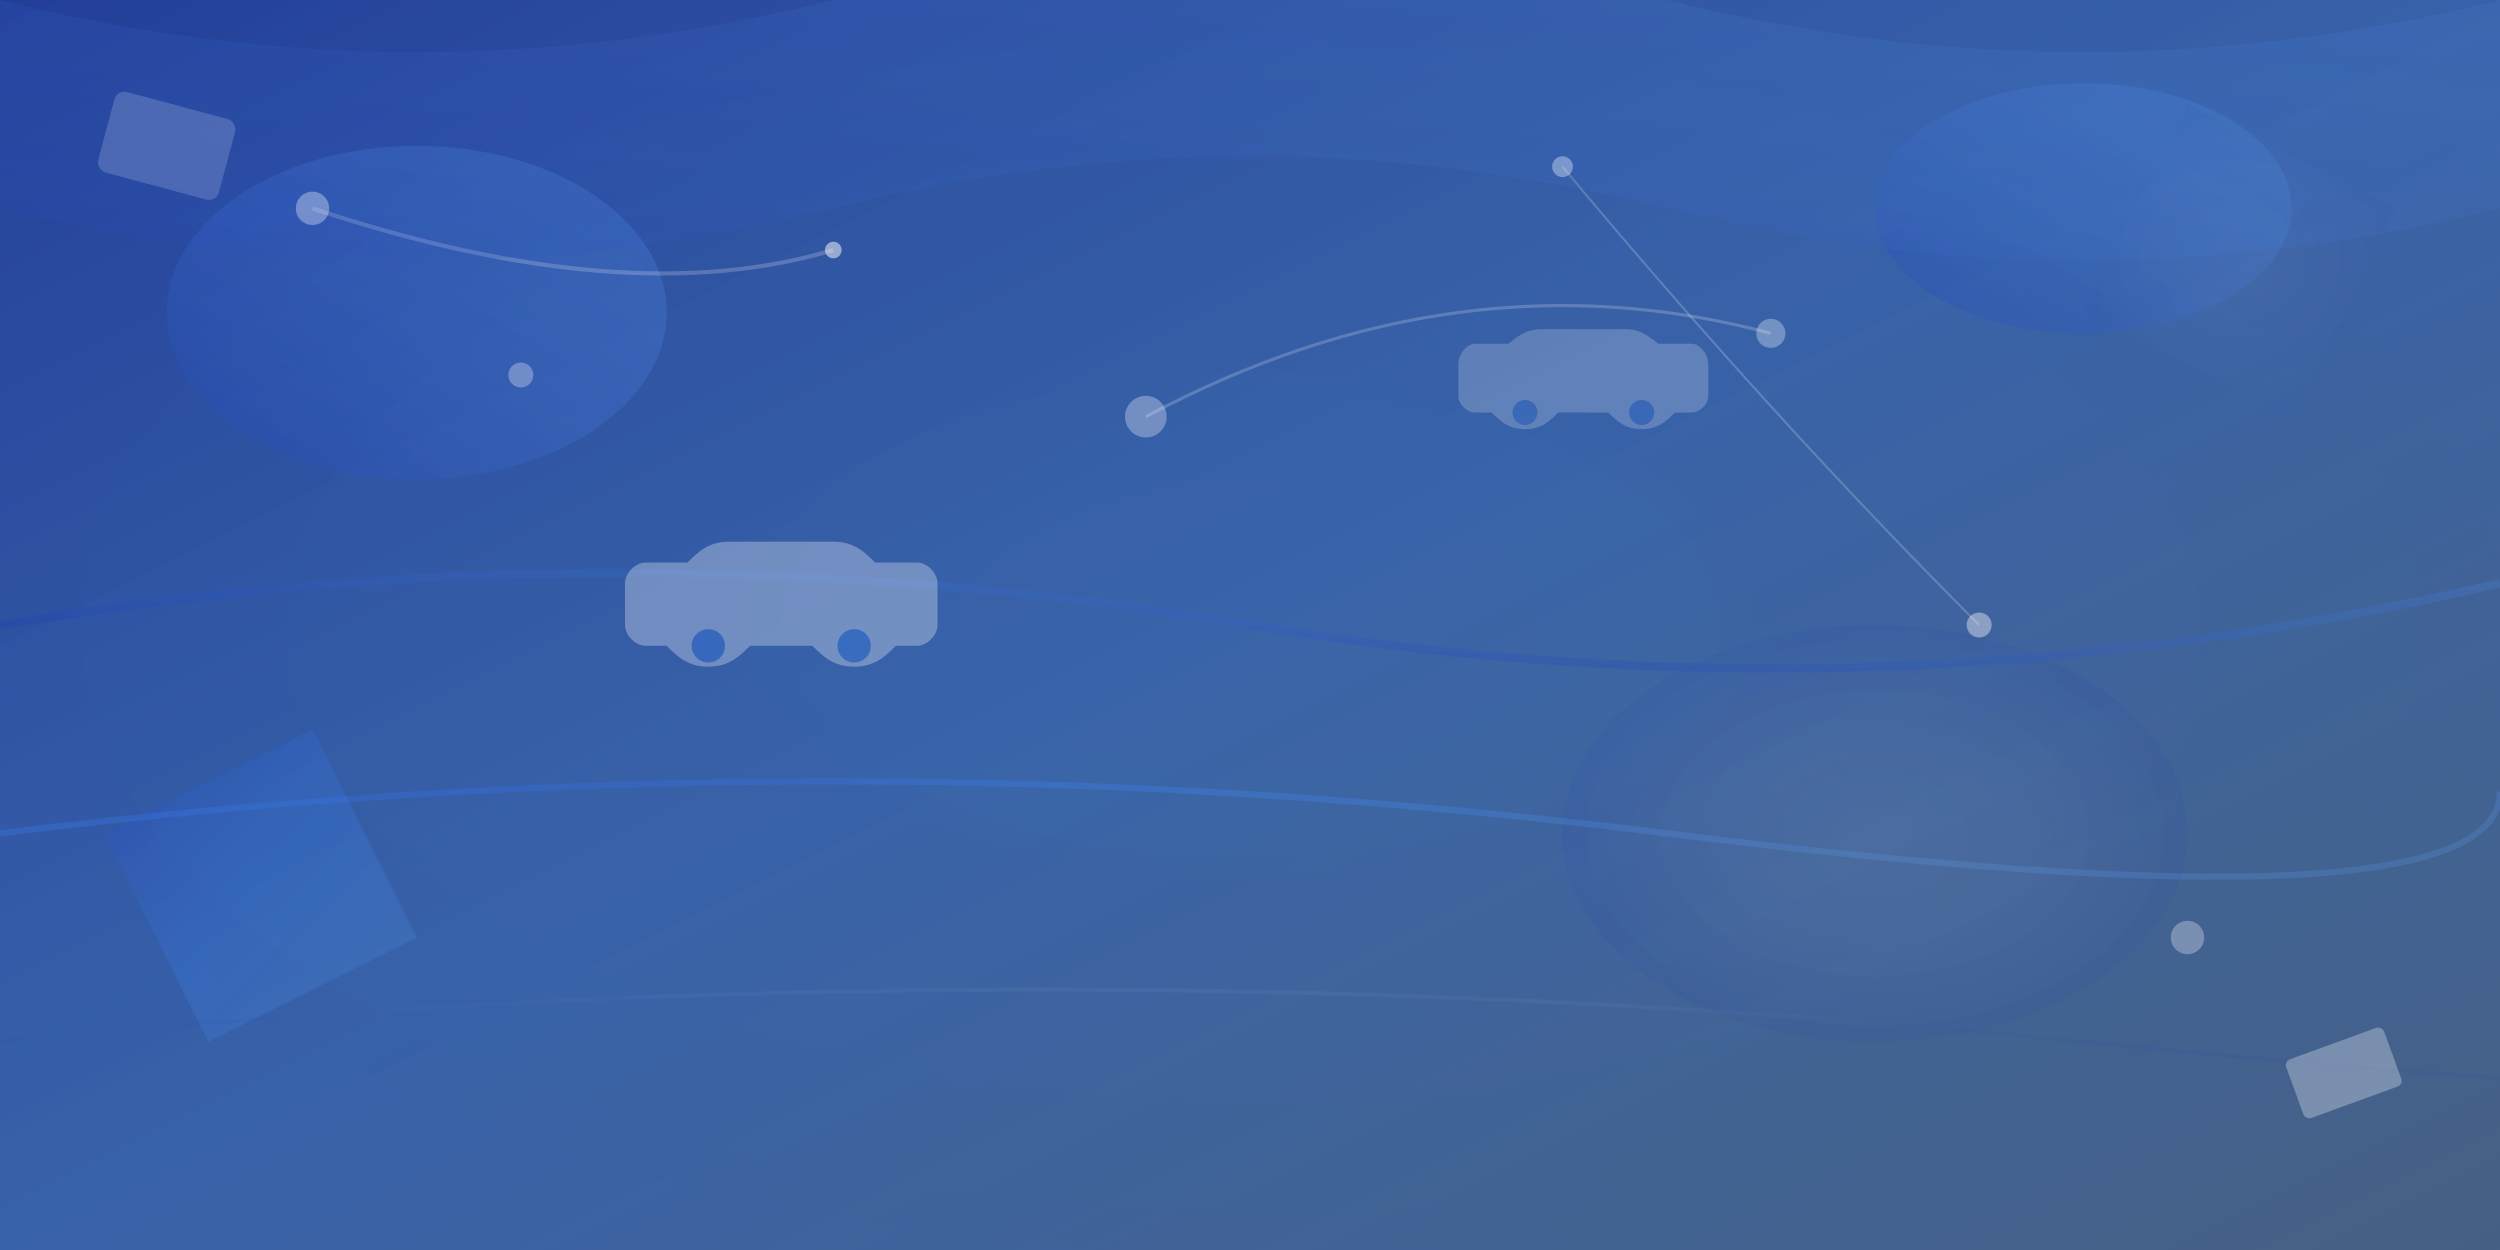
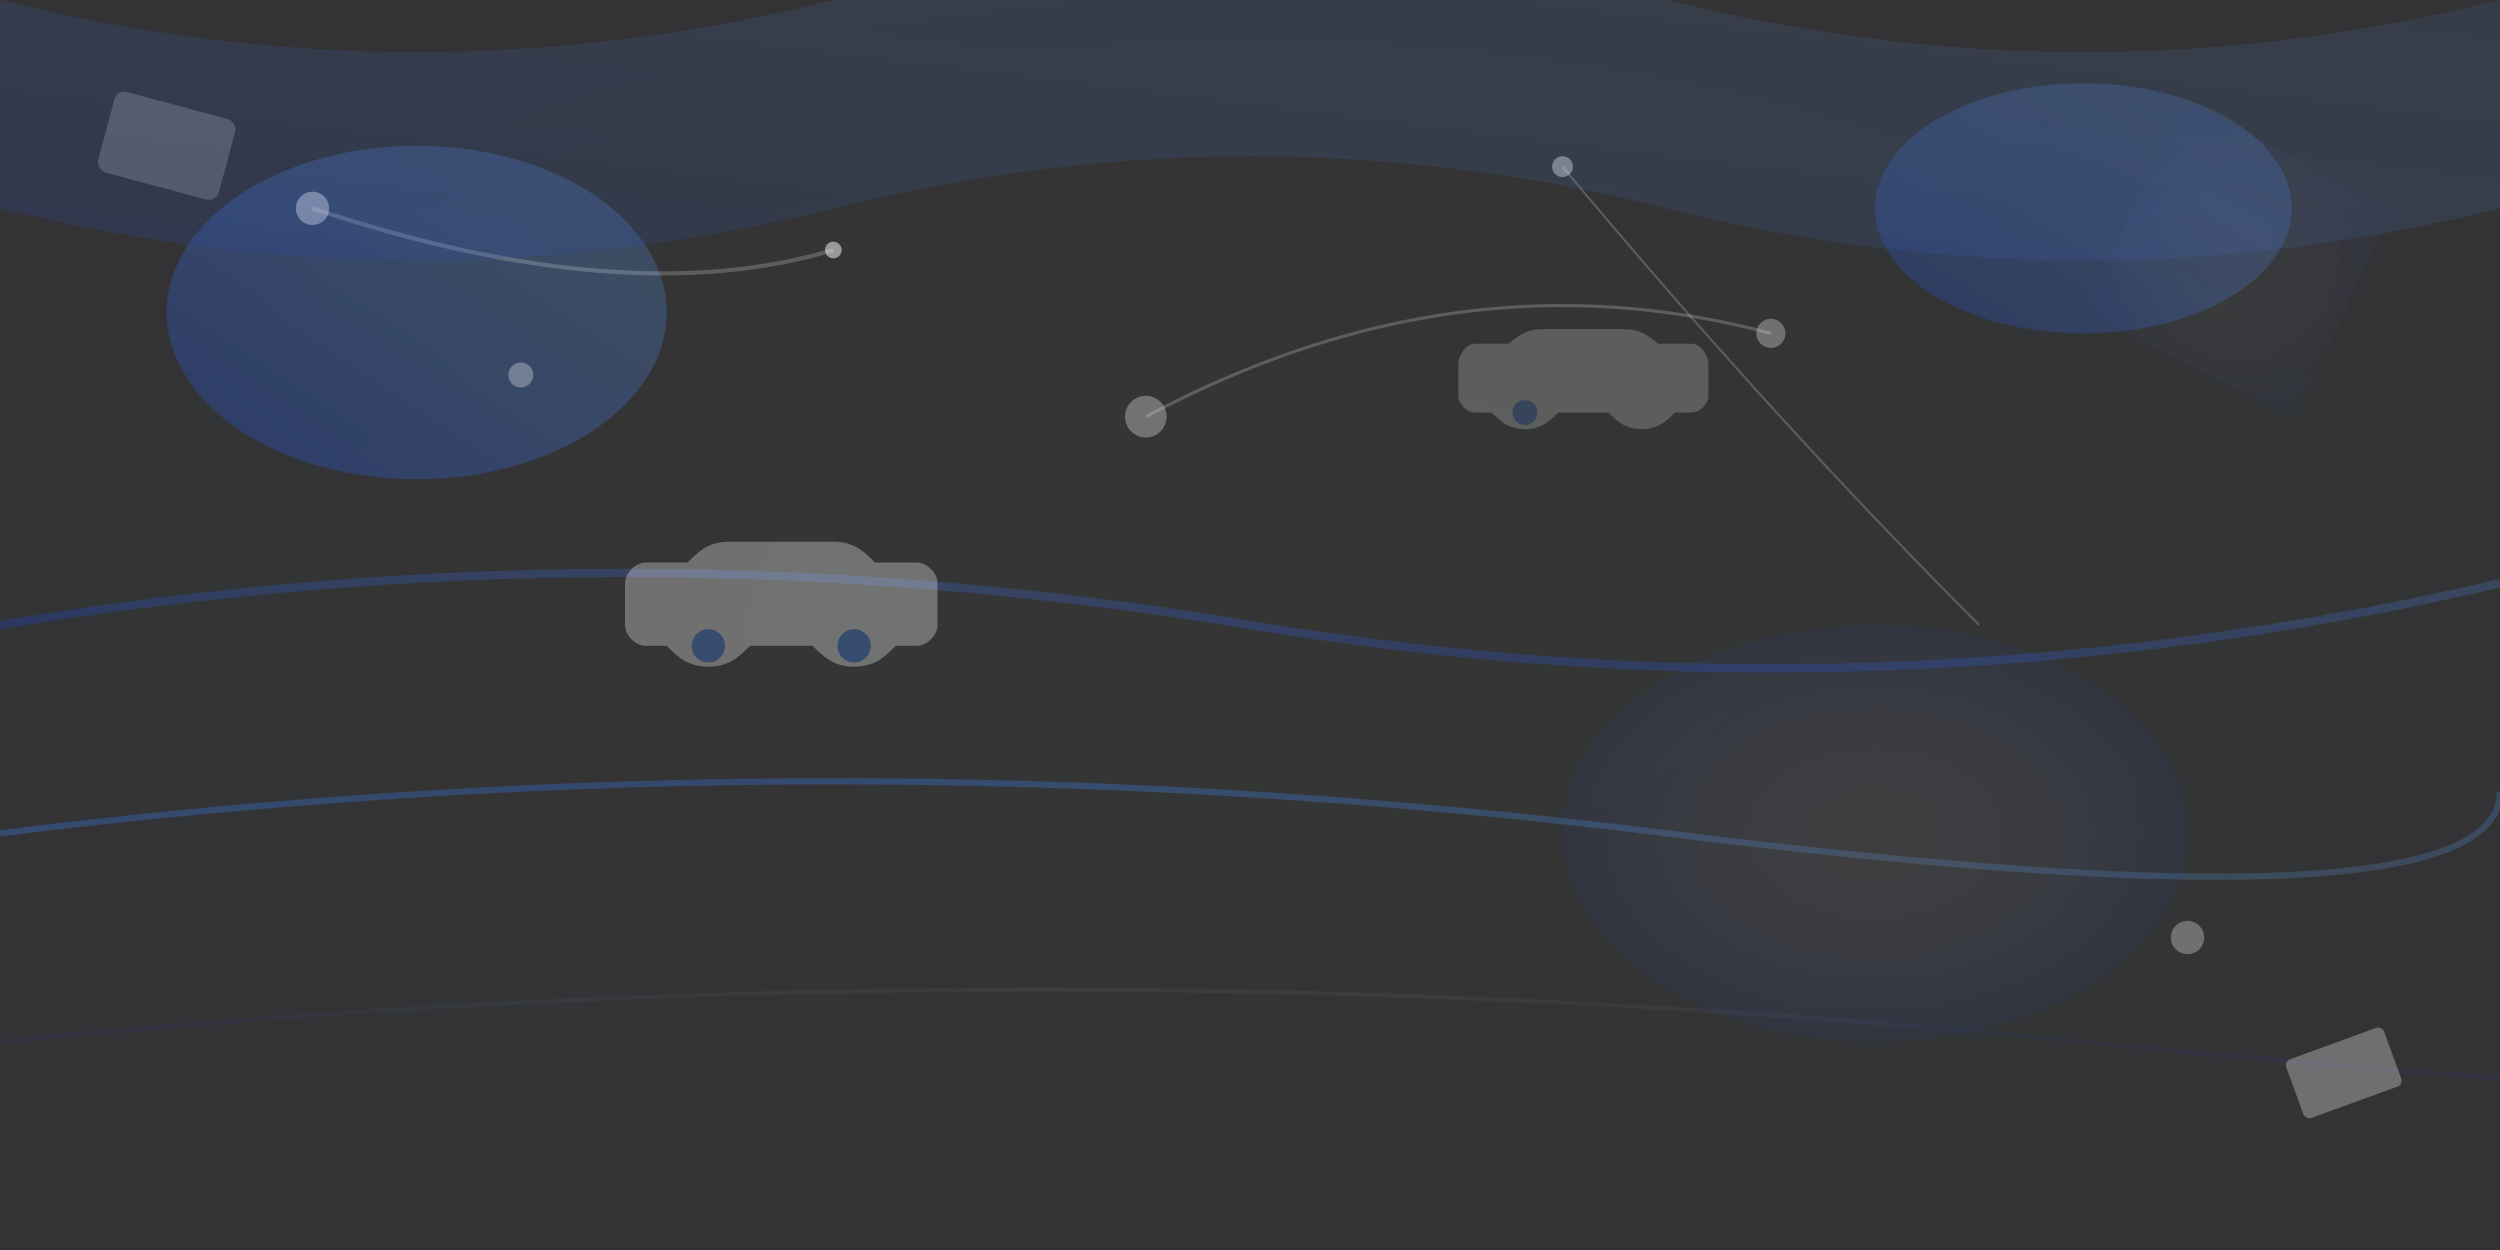
<svg xmlns="http://www.w3.org/2000/svg" width="1200" height="600" viewBox="0 0 1200 600" fill="none">
  <rect x="0" y="0" width="1200" height="600" fill="#333333" stroke="none" />
  <defs>
    <linearGradient id="heroGradient1" x1="0%" y1="0%" x2="100%" y2="100%">
      <stop offset="0%" style="stop-color:#1E40AF;stop-opacity:0.8" />
      <stop offset="50%" style="stop-color:#3B82F6;stop-opacity:0.6" />
      <stop offset="100%" style="stop-color:#60A5FA;stop-opacity:0.4" />
    </linearGradient>
    <linearGradient id="heroGradient2" x1="100%" y1="0%" x2="0%" y2="100%">
      <stop offset="0%" style="stop-color:#60A5FA;stop-opacity:0.3" />
      <stop offset="100%" style="stop-color:#1E40AF;stop-opacity:0.6" />
    </linearGradient>
    <radialGradient id="heroRadial" cx="50%" cy="50%" r="50%">
      <stop offset="0%" style="stop-color:#FFFFFF;stop-opacity:0.1" />
      <stop offset="100%" style="stop-color:#1E40AF;stop-opacity:0.2" />
    </radialGradient>
  </defs>
-   <rect width="1200" height="600" fill="url(#heroGradient1)" />
  <ellipse cx="200" cy="150" rx="120" ry="80" fill="url(#heroGradient2)" opacity="0.7" />
  <ellipse cx="900" cy="400" rx="150" ry="100" fill="url(#heroRadial)" opacity="0.5" />
  <ellipse cx="1000" cy="100" rx="100" ry="60" fill="url(#heroGradient2)" opacity="0.6" />
-   <polygon points="100,500 200,450 150,350 50,400" fill="url(#heroGradient1)" opacity="0.4" />
  <polygon points="1100,200 1150,100 1050,50 1000,150" fill="url(#heroRadial)" opacity="0.3" />
  <path d="M0 300 Q300 250 600 300 T1200 280" stroke="url(#heroGradient2)" stroke-width="4" fill="none" opacity="0.6" />
  <path d="M0 400 Q400 350 800 400 T1200 380" stroke="url(#heroGradient1)" stroke-width="3" fill="none" opacity="0.5" />
  <path d="M0 500 Q500 450 1000 500 T1200 480" stroke="url(#heroRadial)" stroke-width="2" fill="none" opacity="0.4" />
  <g transform="translate(300,250)" opacity="0.3">
    <path d="M0 30 C0 25, 5 20, 10 20 L30 20 C35 15, 40 10, 50 10 L100 10 C110 10, 115 15, 120 20 L140 20 C145 20, 150 25, 150 30 L150 50 C150 55, 145 60, 140 60 L130 60 C125 65, 120 70, 110 70 C100 70, 95 65, 90 60 L60 60 C55 65, 50 70, 40 70 C30 70, 25 65, 20 60 L10 60 C5 60, 0 55, 0 50 Z" fill="white" />
    <circle cx="40" cy="60" r="8" fill="#3B82F6" />
    <circle cx="110" cy="60" r="8" fill="#3B82F6" />
  </g>
  <g transform="translate(700,150)" opacity="0.2">
    <path d="M0 25 C0 20, 4 15, 8 15 L24 15 C28 12, 32 8, 40 8 L80 8 C88 8, 92 12, 96 15 L112 15 C116 15, 120 20, 120 25 L120 40 C120 44, 116 48, 112 48 L104 48 C100 52, 96 56, 88 56 C80 56, 76 52, 72 48 L48 48 C44 52, 40 56, 32 56 C24 56, 20 52, 16 48 L8 48 C4 48, 0 44, 0 40 Z" fill="white" />
    <circle cx="32" cy="48" r="6" fill="#3B82F6" />
-     <circle cx="88" cy="48" r="6" fill="#3B82F6" />
  </g>
  <circle cx="150" cy="100" r="8" fill="white" opacity="0.4" />
  <circle cx="250" cy="180" r="6" fill="white" opacity="0.3" />
  <circle cx="400" cy="120" r="4" fill="white" opacity="0.5" />
  <circle cx="550" cy="200" r="10" fill="white" opacity="0.3" />
  <circle cx="750" cy="80" r="5" fill="white" opacity="0.4" />
  <circle cx="850" cy="160" r="7" fill="white" opacity="0.3" />
-   <circle cx="950" cy="300" r="6" fill="white" opacity="0.4" />
  <circle cx="1050" cy="450" r="8" fill="white" opacity="0.3" />
  <path d="M150 100 Q300 150 400 120" stroke="white" stroke-width="2" fill="none" opacity="0.2" />
  <path d="M550 200 Q700 120 850 160" stroke="white" stroke-width="1.5" fill="none" opacity="0.2" />
  <path d="M750 80 Q850 200 950 300" stroke="white" stroke-width="1" fill="none" opacity="0.2" />
  <rect x="50" y="50" width="60" height="40" rx="5" fill="white" opacity="0.2" transform="rotate(15 80 70)" />
  <rect x="1100" y="500" width="50" height="30" rx="3" fill="white" opacity="0.3" transform="rotate(-20 1125 515)" />
  <path d="M0 0 Q200 50 400 0 T800 0 Q1000 50 1200 0 L1200 100 Q1000 150 800 100 T400 100 Q200 150 0 100 Z" fill="url(#heroGradient2)" opacity="0.3" />
  <rect width="1200" height="600" fill="url(#heroRadial)" opacity="0.1" />
</svg>